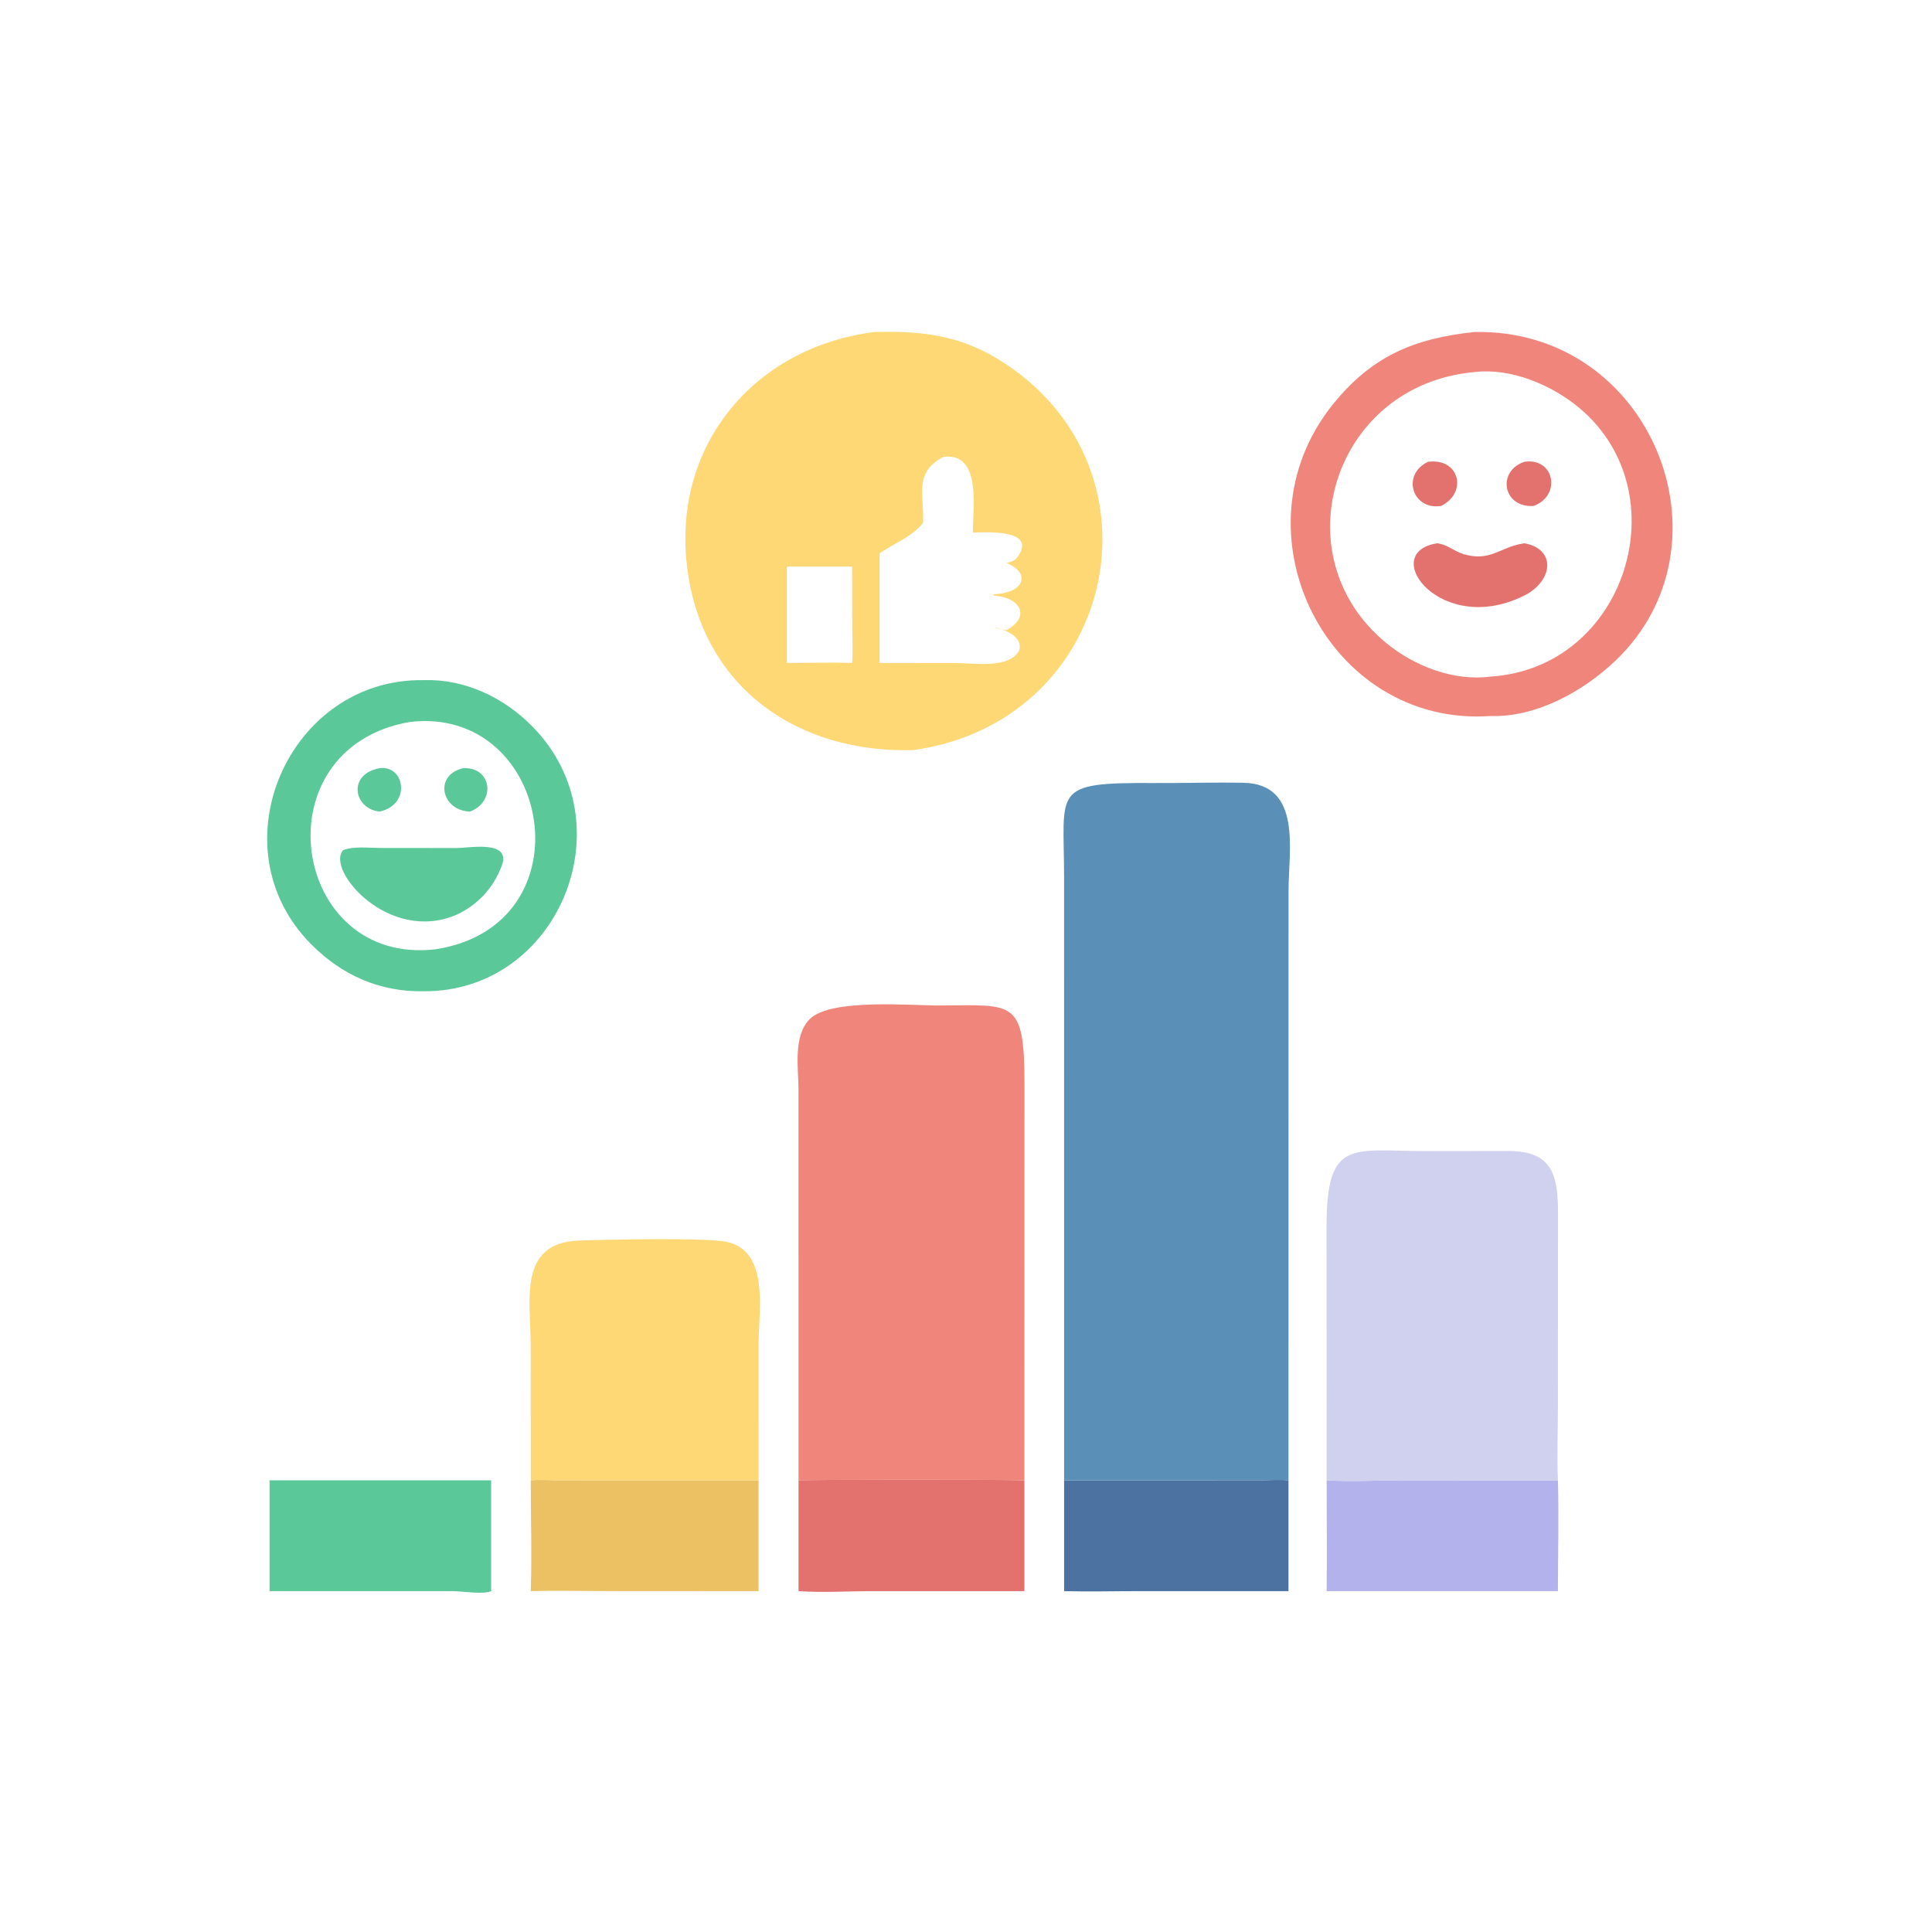
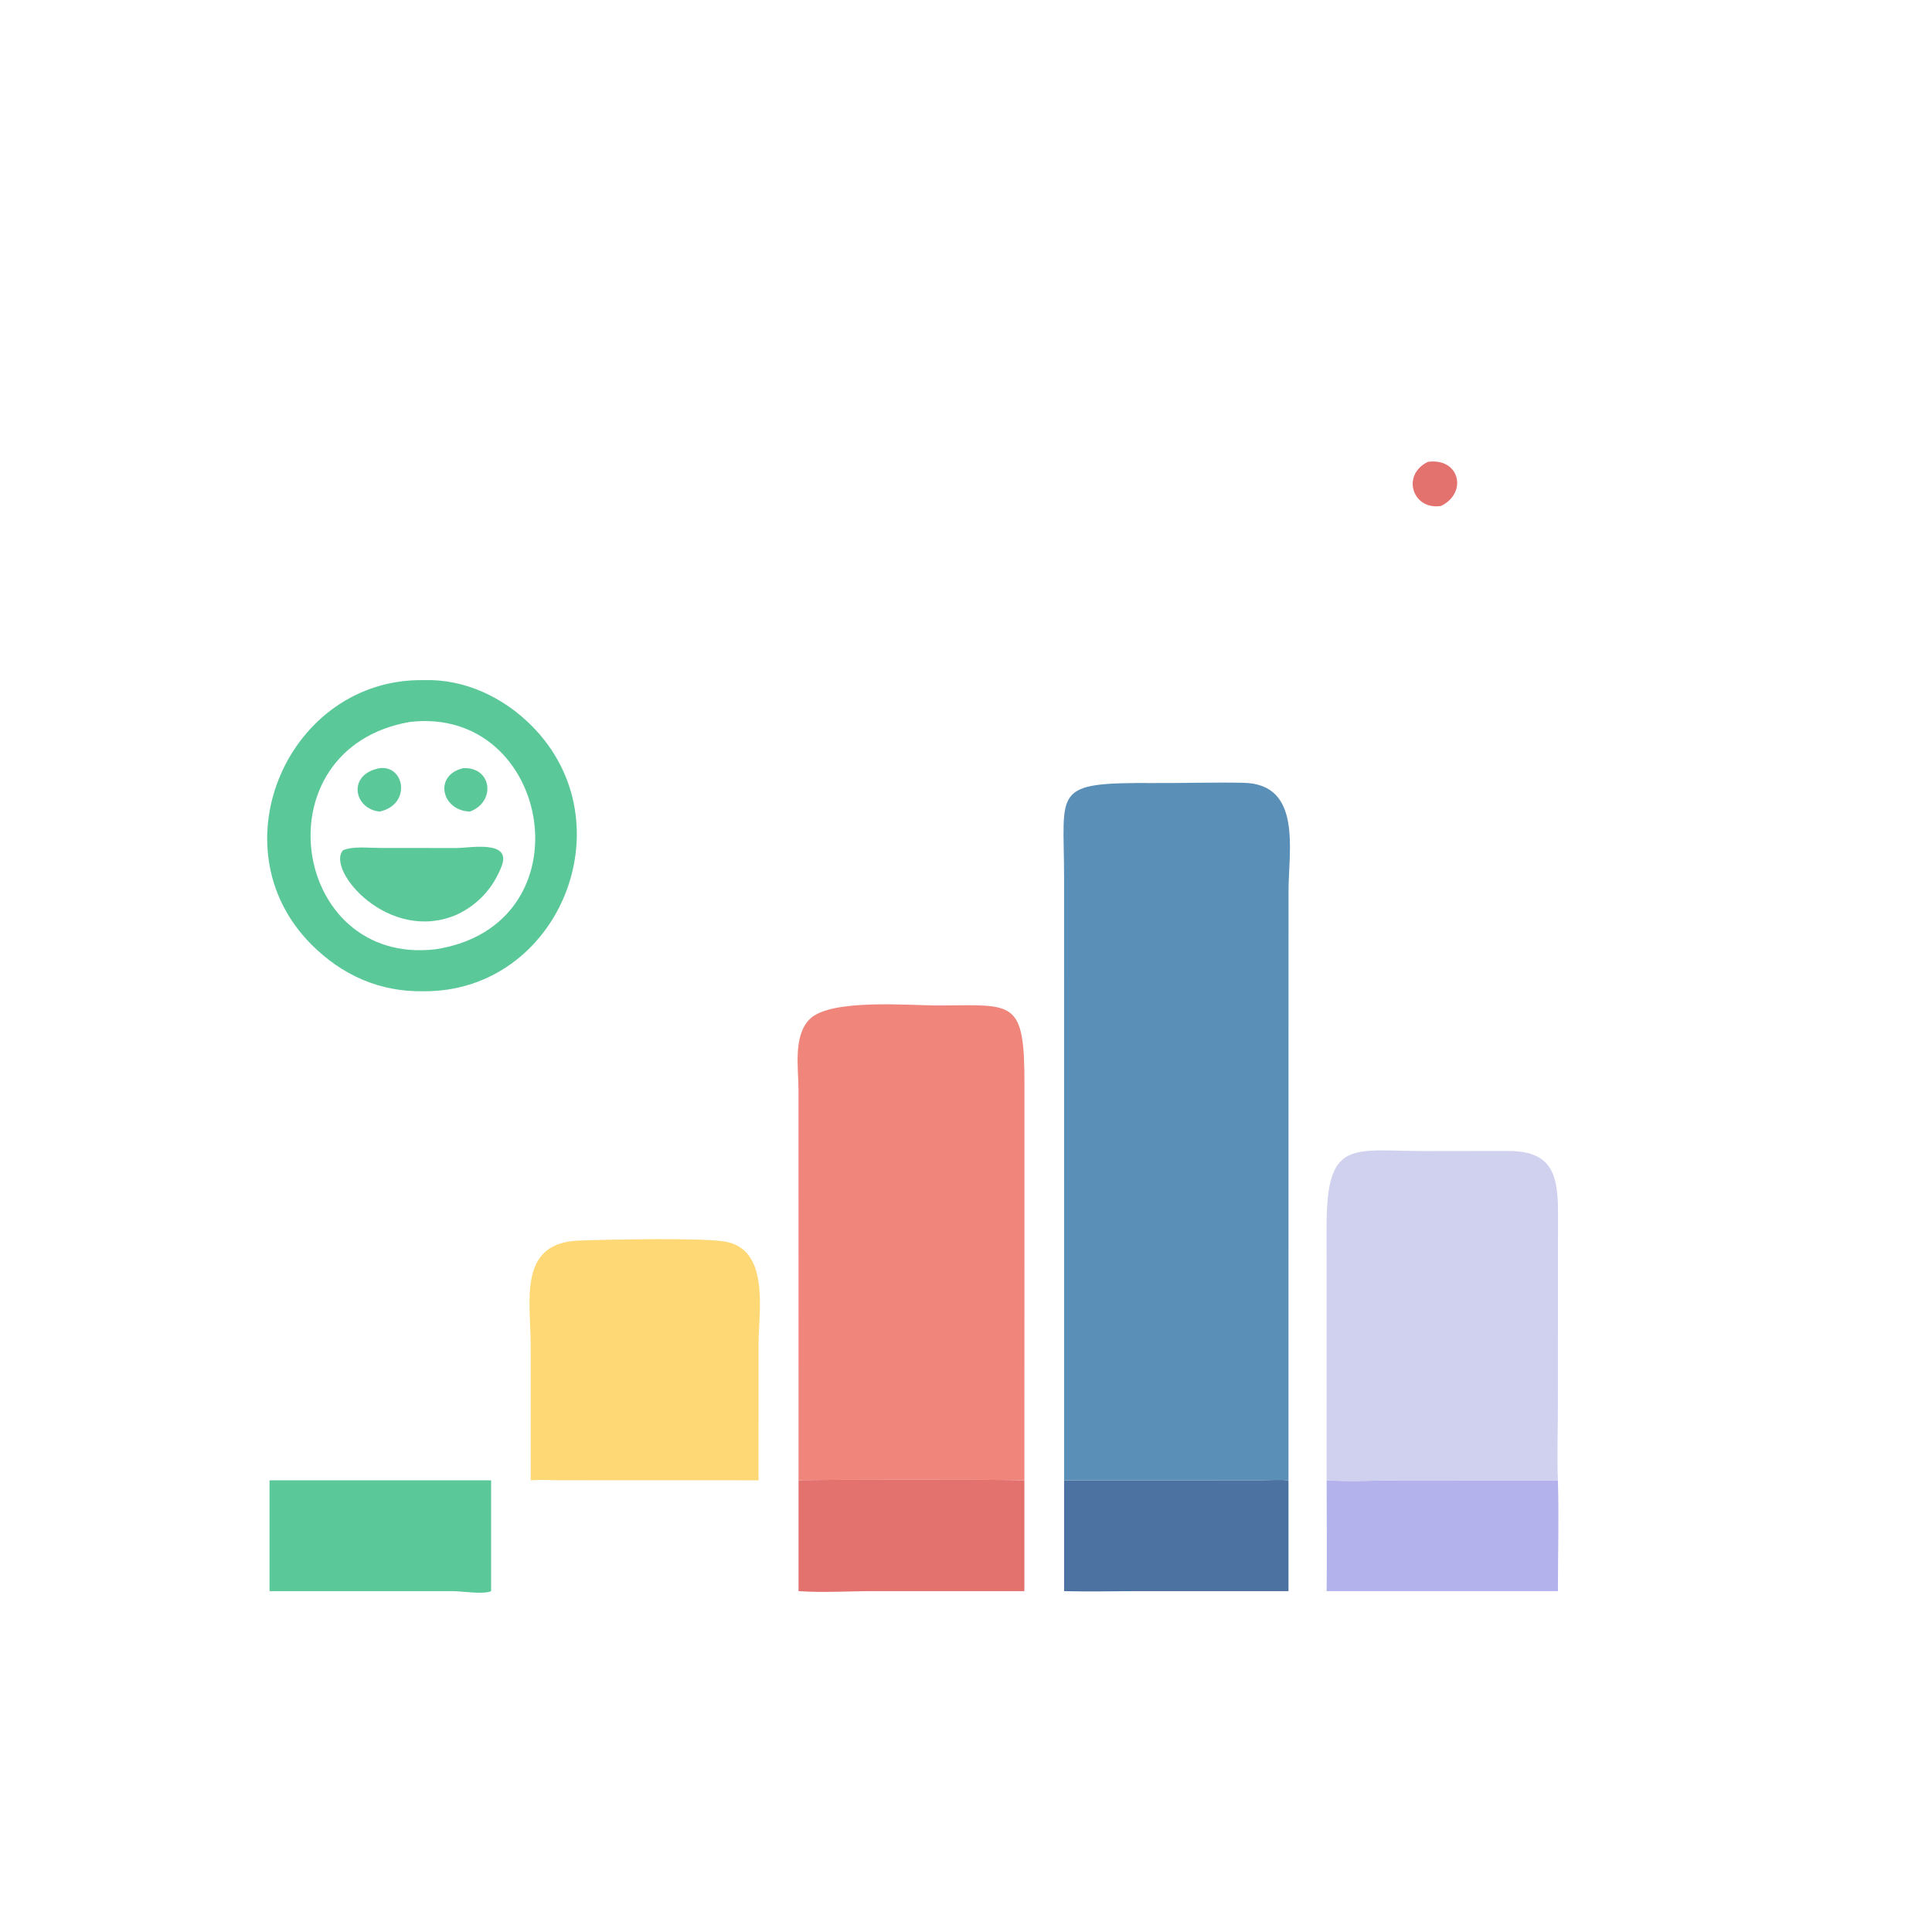
<svg xmlns="http://www.w3.org/2000/svg" width="96" height="96">
  <path fill="#5AC899" transform="scale(0.188 0.188)" d="M71.243 391.253L129.807 391.253L129.807 420.545C127.832 421.489 122.103 420.552 119.648 420.55L71.243 420.545L71.243 391.253Z" />
  <path fill="#4B72A0" transform="scale(0.188 0.188)" d="M281.247 391.253L333.38 391.233C335.758 391.218 338.184 391.043 340.553 391.253L340.553 420.545L301.137 420.545C294.515 420.546 287.863 420.717 281.247 420.545L281.247 391.253Z" />
  <path fill="#E3726F" transform="scale(0.188 0.188)" d="M211.055 391.253C211.54 391.079 265.864 391.026 270.753 391.253L270.753 420.545L230.901 420.542C224.344 420.542 217.578 420.998 211.055 420.545L211.055 391.253Z" />
-   <path fill="#EBC163" transform="scale(0.188 0.188)" d="M140.281 391.253C142.599 391.04 145.001 391.22 147.331 391.235L200.485 391.253L200.485 420.545L160.498 420.536C153.773 420.535 147.001 420.368 140.281 420.545C140.612 410.814 140.267 400.999 140.281 391.253Z" />
  <path fill="#B4B2EC" transform="scale(0.188 0.188)" d="M350.634 391.253C357.178 391.658 363.916 391.252 370.487 391.25L411.764 391.253C412.055 400.97 411.766 410.817 411.764 420.545L350.634 420.545C350.761 410.789 350.635 401.01 350.634 391.253Z" />
  <path fill="#FED875" transform="scale(0.188 0.188)" d="M140.281 391.253L140.266 355.314C140.264 344.026 136.781 328.508 152.907 327.894C160.397 327.609 185.365 327.097 191.564 328.144C203.601 330.176 200.49 346.623 200.491 355.239L200.485 391.253L147.331 391.235C145.001 391.22 142.599 391.04 140.281 391.253Z" />
  <path fill="#CFD1EE" transform="scale(0.188 0.188)" d="M350.634 391.253L350.619 324.392C350.581 300.87 357.222 304.192 376.728 304.24L398.941 304.213C410.513 304.302 411.816 310.938 411.79 320.863L411.761 372.006C411.76 378.386 411.497 384.885 411.764 391.253L370.487 391.25C363.916 391.252 357.178 391.658 350.634 391.253Z" />
  <path fill="#5AC899" transform="scale(0.188 0.188)" d="M111.919 179.763C122.765 179.396 133.059 184.273 140.635 191.933C166.106 217.686 147.612 262.263 111.919 261.995C100.342 262.183 90.376 257.764 82.229 249.556C56.643 223.78 76.373 179.229 111.919 179.763ZM108.249 190.828C68.331 197.836 76.868 255.339 115.061 250.909C156.037 244.663 145.855 186.306 108.249 190.828Z" />
  <path fill="#5AC899" transform="scale(0.188 0.188)" d="M122.433 203.036C130.031 202.639 131.13 211.953 124.2 214.504C116.646 214.248 114.564 204.856 122.433 203.036Z" />
  <path fill="#5AC899" transform="scale(0.188 0.188)" d="M100.343 203.036C106.983 202.175 108.76 212.66 100.343 214.504C93.455 213.815 91.74 204.611 100.343 203.036Z" />
  <path fill="#5AC899" transform="scale(0.188 0.188)" d="M100.343 224.118L120.657 224.135C124.265 224.127 135.235 221.948 132.6 228.879C130.409 234.645 126.379 239.062 120.834 241.697C102.772 249.625 86.016 229.859 90.684 224.714C93.332 223.606 97.488 224.12 100.343 224.118Z" />
  <path fill="#F0857C" transform="scale(0.188 0.188)" d="M211.055 391.253L211.044 288.008C211.042 282.326 209.565 273.8 214.022 269.351C219.557 263.825 240.676 265.799 248.563 265.757C267.93 265.655 270.795 264.035 270.772 286.614L270.753 391.253C265.864 391.026 211.54 391.079 211.055 391.253Z" />
-   <path fill="#F0857C" transform="scale(0.188 0.188)" d="M389.647 87.751C436.477 86.739 459.347 143.975 426.859 174.729C418.323 182.81 406.026 189.602 394.022 189.247C350.768 192.29 325.08 140.397 352.413 106.724C362.708 94.043 373.816 89.444 389.647 87.751ZM389.647 98.347C352.363 101.713 338.345 146.795 366.293 169.88C373.765 176.051 384.24 180.128 394.022 178.819C429.772 176.511 444.157 130.285 417.487 107.872C410.199 101.748 399.31 97.157 389.647 98.347Z" />
-   <path fill="#E3726F" transform="scale(0.188 0.188)" d="M377.433 122.056C385.839 120.971 387.93 130.262 380.892 133.722C373.306 134.922 370.3 125.468 377.433 122.056Z" />
-   <path fill="#E3726F" transform="scale(0.188 0.188)" d="M402.892 122.056C410.719 120.832 412.867 130.868 405.366 133.722C397.225 134.294 395.537 124.55 402.892 122.056Z" />
-   <path fill="#E3726F" transform="scale(0.188 0.188)" d="M402.892 143.595C410.824 144.943 410.816 152.723 403.702 156.975C381.234 169.031 363.893 146.069 379.857 143.595C382.457 143.857 384.349 145.71 386.774 146.445C393.835 148.585 396.448 144.627 402.515 143.653L402.892 143.595Z" />
-   <path fill="#FED875" transform="scale(0.188 0.188)" d="M231.061 87.751C245.615 87.356 256.214 89.069 268.28 97.931C308.831 127.713 293.538 190.874 241.459 198.253C211.24 199.167 185.943 182.174 181.702 150.63C177.319 118.026 199.154 91.841 231.061 87.751ZM249.321 120.778C241.396 124.973 244.326 130.723 243.963 138.233C240.668 142.133 236.542 143.458 232.476 146.248L232.476 175.225L252.586 175.237C257.328 175.236 266.732 176.903 269.376 171.907C271.141 165.89 256.7 164.93 266.059 166.562C272.323 163.007 269.746 158.327 263.736 157.535L262.517 157.375L262.595 157.069C271.122 156.727 272.322 151.273 266.059 148.825C267.917 148.297 268.552 148.041 269.514 146.328C273.198 139.771 260.094 140.726 257.147 140.758C257.081 134.766 259.602 119.359 249.321 120.778ZM207.976 149.749L207.976 175.225C213.705 175.221 219.494 175.042 225.216 175.225C225.441 172.062 225.267 168.81 225.247 165.638L225.216 149.749L207.976 149.749Z" />
+   <path fill="#E3726F" transform="scale(0.188 0.188)" d="M377.433 122.056C385.839 120.971 387.93 130.262 380.892 133.722C373.306 134.922 370.3 125.468 377.433 122.056" />
  <path fill="#5A8FB7" transform="scale(0.188 0.188)" d="M281.247 391.253L281.242 231.801C281.229 208.522 277.764 206.812 304.972 206.959C312.846 207.001 320.752 206.745 328.62 206.894C344.258 207.19 340.564 224.894 340.563 235.475L340.553 391.253C338.184 391.043 335.758 391.218 333.38 391.233L281.247 391.253Z" />
</svg>